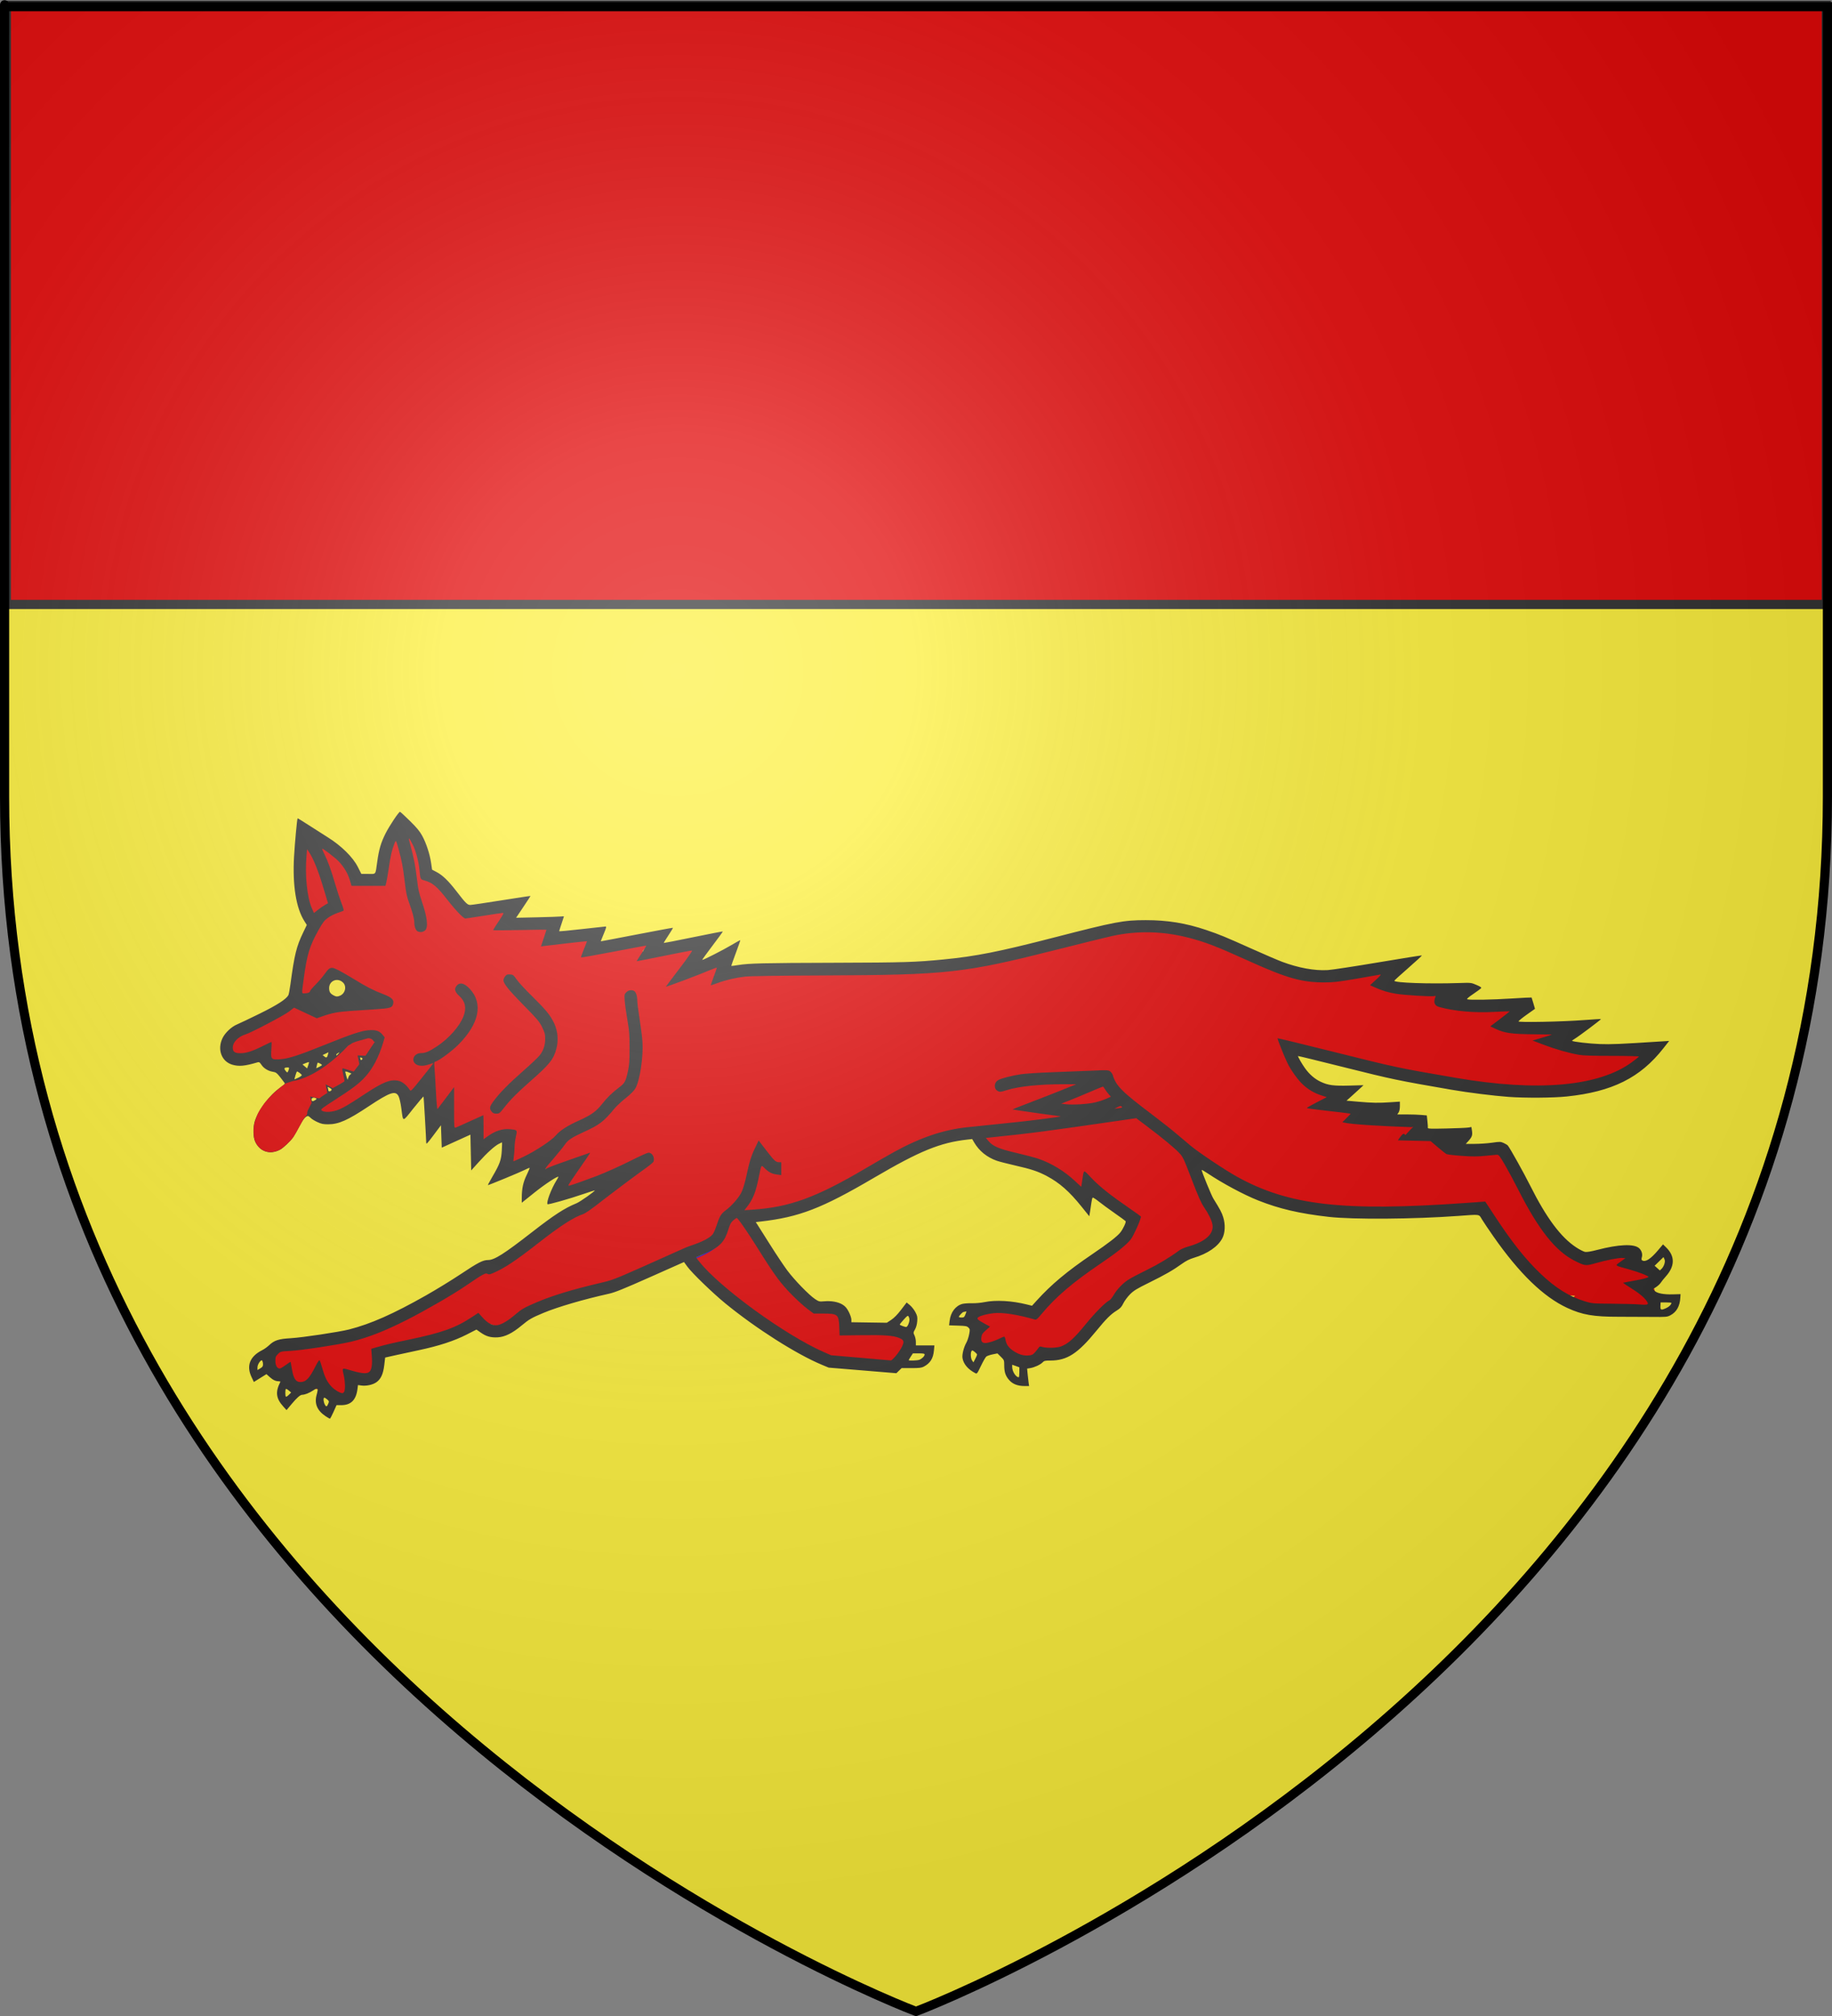
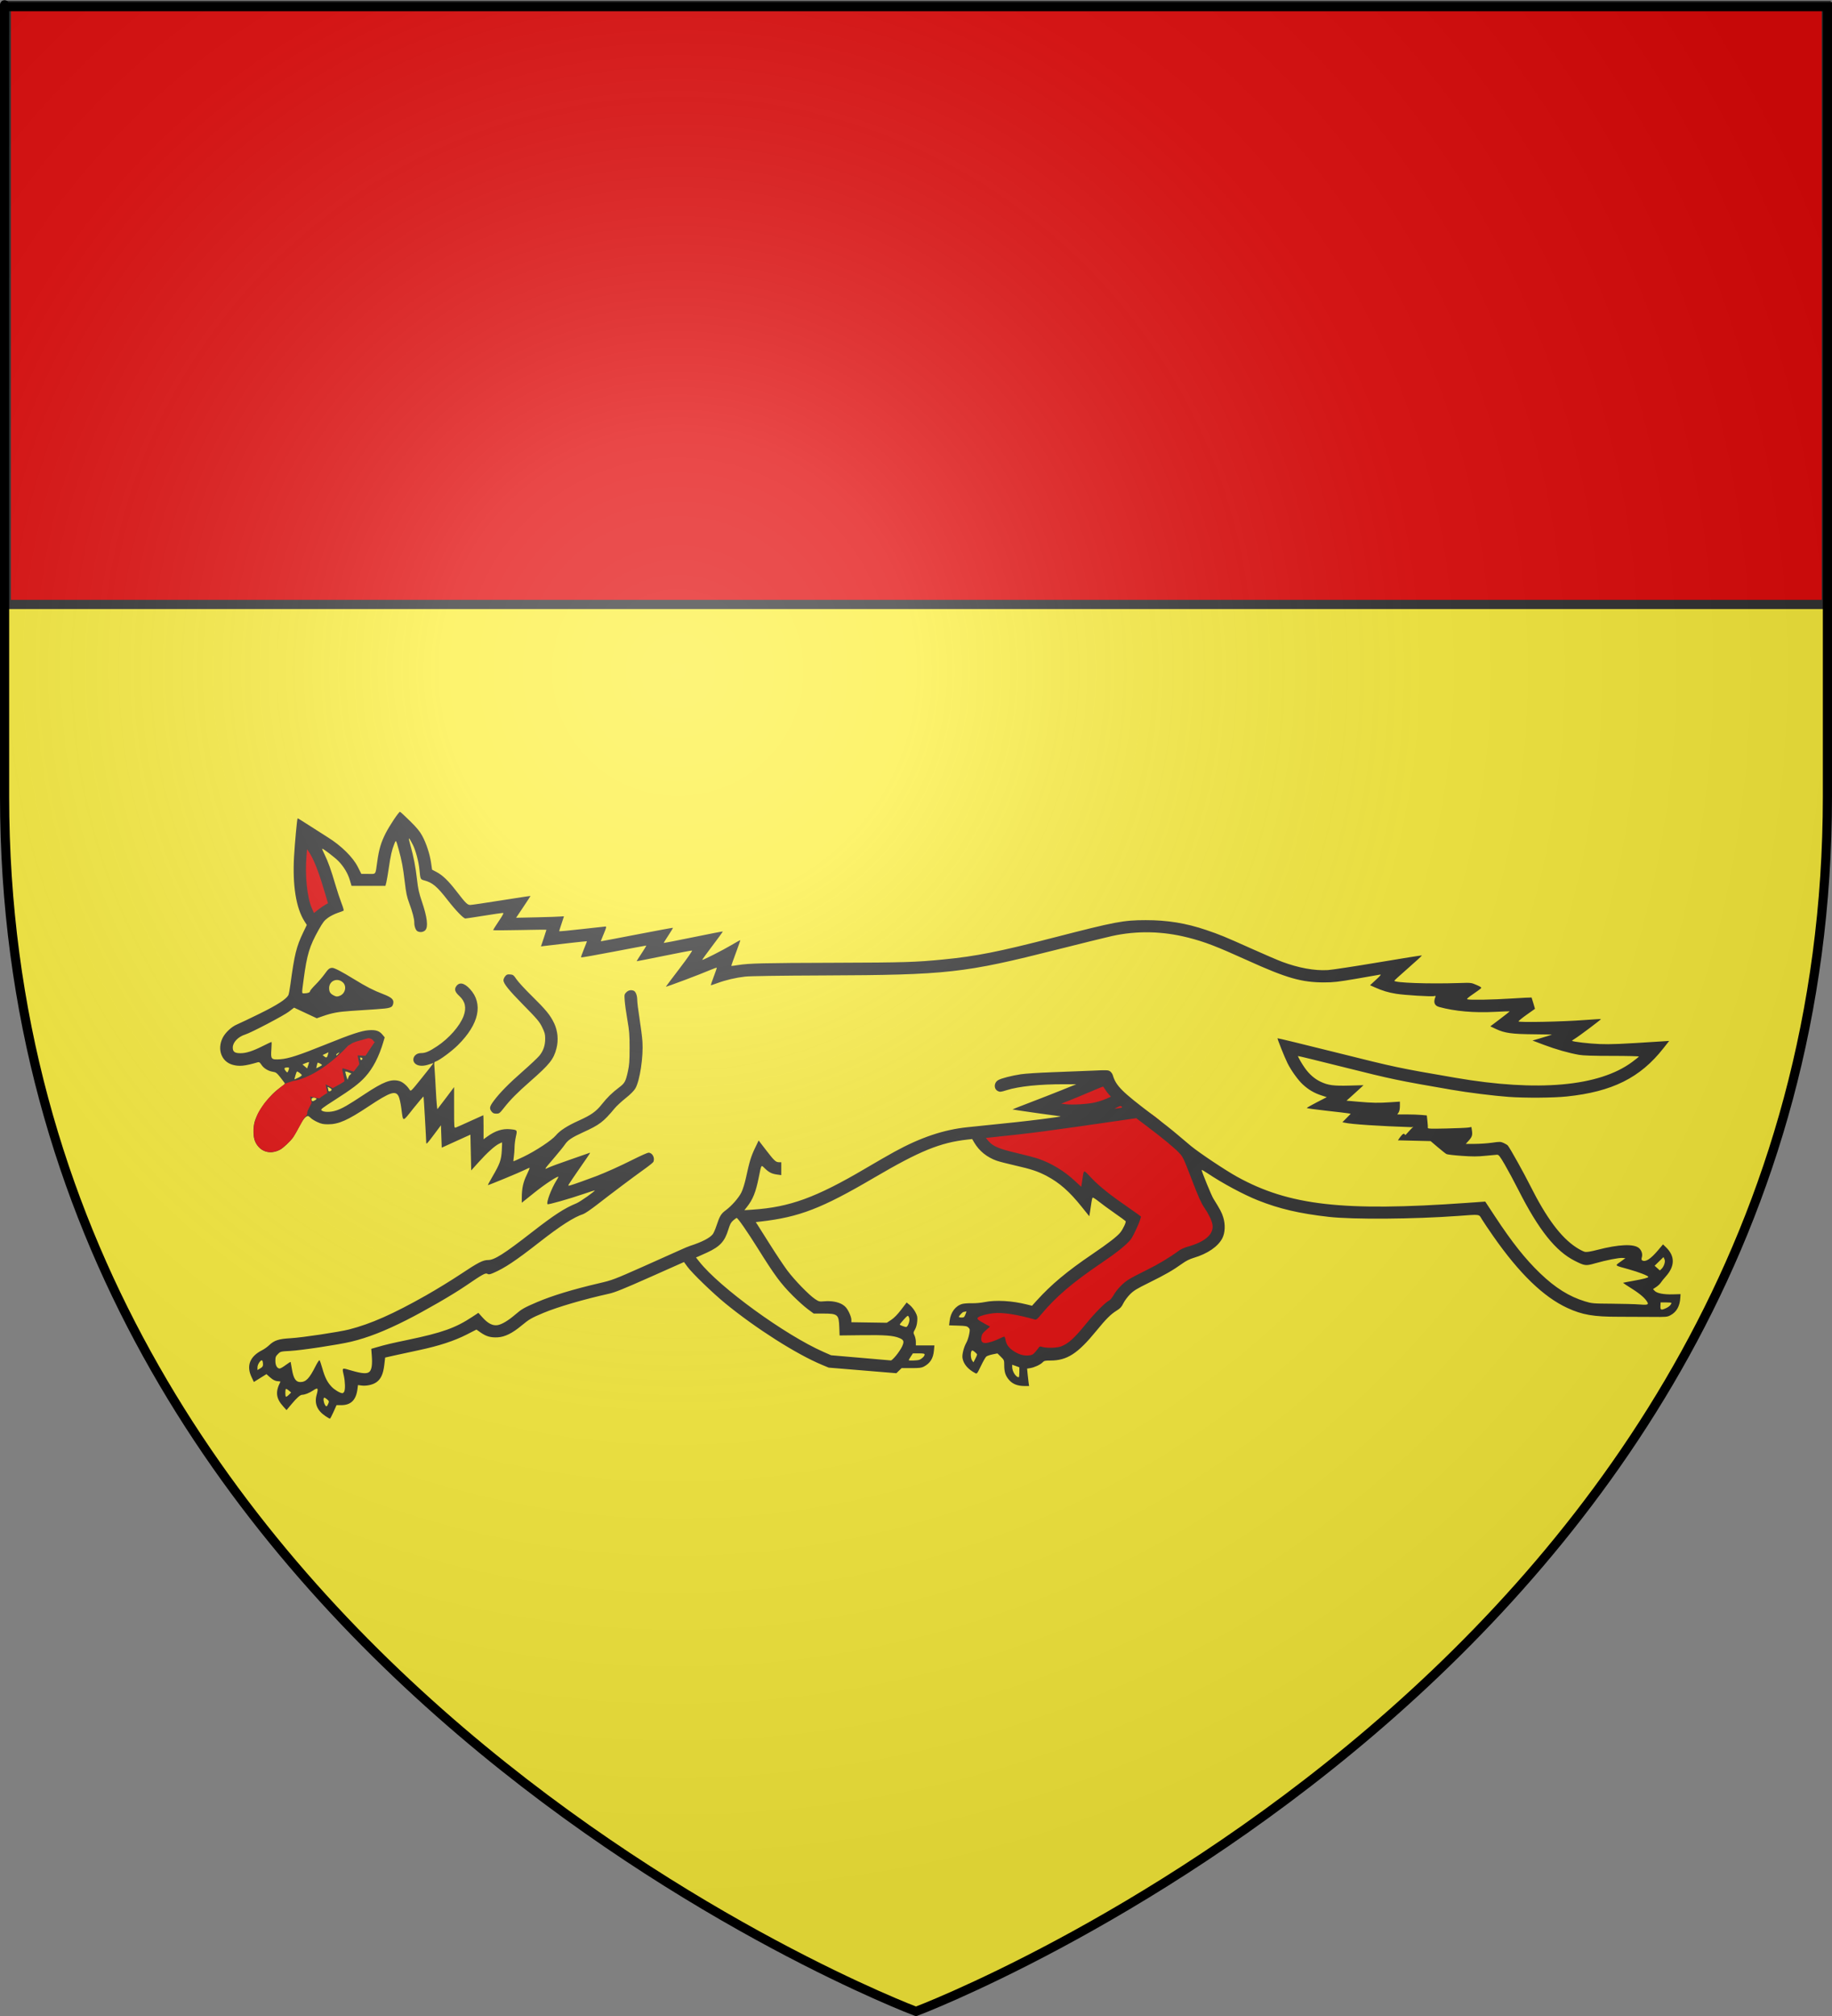
<svg xmlns="http://www.w3.org/2000/svg" xmlns:xlink="http://www.w3.org/1999/xlink" version="1.0" width="600" height="660" id="svg2">
  <rect width="100%" height="100%" fill="#808080" stroke="none" />
  <desc id="desc4">Flag of Canton of Valais (Wallis)</desc>
  <defs id="defs6">
    <linearGradient id="linearGradient2893">
      <stop id="stop2895" style="stop-color:#ffffff;stop-opacity:0.314" offset="0" />
      <stop id="stop2897" style="stop-color:#ffffff;stop-opacity:0.251" offset="0.19" />
      <stop id="stop2901" style="stop-color:#6b6b6b;stop-opacity:0.125" offset="0.6" />
      <stop id="stop2899" style="stop-color:#000000;stop-opacity:0.125" offset="1" />
    </linearGradient>
    <radialGradient cx="221.445" cy="226.331" r="300" fx="221.445" fy="226.331" id="radialGradient3163" xlink:href="#linearGradient2893" gradientUnits="userSpaceOnUse" gradientTransform="matrix(1.353,0,0,1.349,-77.629,-85.747)" />
    <clipPath id="clipPath3823">
      <path d="m 300,658.5 c 0,0 -298.5,-112.32 -298.5,-397.772 0,-285.452 0,-258.552 0,-258.552 l 597,0 0,258.552 c 0,285.452 -298.5,397.772 -298.5,397.772 z" id="path3825" style="fill:none;stroke:#000000;stroke-width:3;stroke-linecap:butt;stroke-linejoin:miter;stroke-miterlimit:4;stroke-opacity:1;stroke-dasharray:none" />
    </clipPath>
    <clipPath id="clipPath3884">
      <path d="m 300,658.5 c 0,0 -298.5,-112.32 -298.5,-397.772 0,-285.452 0,-258.552 0,-258.552 l 597,0 0,258.552 c 0,285.452 -298.5,397.772 -298.5,397.772 z" id="path3886" style="fill:none;stroke:#000000;stroke-width:3;stroke-linecap:butt;stroke-linejoin:miter;stroke-miterlimit:4;stroke-opacity:1;stroke-dasharray:none" />
    </clipPath>
  </defs>
  <g id="layer3" style="display:inline">
    <path d="m 300,658.5 c 0,0 298.5,-112.32 298.5,-397.772 0,-285.452 0,-258.552 0,-258.552 l -597,0 0,258.552 C 1.5,546.18 300,658.5 300,658.5 z" id="path2855" style="fill:#fcef3c;fill-opacity:1;fill-rule:evenodd;stroke:none" />
  </g>
  <g id="layer4" style="display:inline">
    <rect width="596.057" height="196.16" x="2.093" y="1.729" id="rect3869" style="fill:#e20909;fill-opacity:1;fill-rule:nonzero;stroke:#313131;stroke-width:3;stroke-linecap:round;stroke-linejoin:miter;stroke-miterlimit:4;stroke-opacity:1;stroke-dasharray:none" />
    <g transform="matrix(1.309,0,0,1.309,-94.171,-110.527)" id="g2858">
      <path d="m 148.615,311.606 c -0.332,-0.838 -0.867,-4.803 -1.215,-7.576 -0.989,-7.881 -0.686,-16.906 5.554,-2.041 1.092,2.601 4.165,7.184 2.628,8.463 -2.392,1.989 -2,1.921 -2.892,2.503 l -3.254,1.373 -0.821,-2.503 0,-0.218 z" id="path3715" style="fill:#e20909;fill-opacity:1;fill-rule:nonzero;stroke:none" />
      <path d="m 336.816,361.821 c -0.538,-0.049 -3.473,-1.172 0,-1.876 9.088,-3.82 10.523,-9.315 14.63,-0.222 0,0.115 -4.695,2.37 -5.861,2.751 -2.214,0.723 -6.041,-0.407 -8.77,-0.653 z" id="path3713" style="fill:#e20909;fill-opacity:1;fill-rule:nonzero;stroke:#0000ff;stroke-width:0.231;stroke-linecap:round;stroke-linejoin:miter;stroke-miterlimit:4;stroke-opacity:1;stroke-dasharray:none" />
-       <path d="m 154.248,432.346 c -11.03,-1.307 -29.351,-10.536 -3.861,-12.884 11.231,-0.367 19.6,-4.269 34.005,-13.312 3.252,-2.041 8.169,-2.897 7.671,-3.173 -2.047,-1.133 6.253,-3.862 14.215,-9.647 3.53,-2.564 8.398,-5.309 9.897,-6.099 1.499,-0.79 2.406,-2.092 6.823,-5.395 22.111,-20.663 -2.408,5.337 -9.058,0.458 -4.521,-9.574 1.424,-1.512 -10.269,-7.757 l -5.329,3.585 1.275,-5.459 -0.167,-4.919 -0.346,0.007 c -1.015,-0.098 -6.025,2.856 -7.327,3.521 l -0.13,-3.157 c -3.318,-0.505 -7.166,0.965 -8.653,-4.089 -7.458,-7.896 -4.07,-6.42 -9.143,-6.726 -0.532,0.781 -1.698,-0.238 -2.551,-0.563 -1.878,-0.714 -5.049,0.846 -12.059,5.129 -4.472,2.732 -6.582,1.156 -7.706,1.477 -2.163,0.618 2.912,-4.63 5.37,-6.352 4.674,-3.275 7.224,-6.327 8.839,-10.675 1.263,-3.399 1.276,-1.941 -0.338,-2.805 -1.863,-0.997 -2.311,-0.957 -12.04,2.694 -4.534,1.702 -10.441,7.19 -11.805,3.795 l 0.224,-0.381 -3.966,-0.064 c 0,-2.373 1.934,-2.169 -1.294,-0.573 -2.62,1.295 -8.341,0.205 -7.556,-2.263 0.488,-1.534 -0.537,-2.46 4.604,-5.034 3.135,-1.569 9.811,-5.142 10.649,-5.735 1.515,-1.071 2.084,-0.709 4.764,0.621 2.504,1.242 3.058,1.104 5.373,0.411 1.372,-0.411 5.131,-0.449 8.794,-0.746 3.663,-0.297 3.666,0.026 3.973,-0.163 -2.374,-3.514 -1.31,1.228 -4.25,-3.188 -1.58,-3.097 -6.153,-5.04 -6.691,-5.04 -0.538,0 -2.808,1.953 -4.278,3.656 -1.47,1.703 -1.376,3.258 -1.657,3.258 -0.294,0 -4.356,0.738 -4.434,-4.961 -0.145,-10.667 2.996,-15.248 8.608,-16.928 1.141,-0.342 2.135,-0.896 2.135,-1.071 0,-0.175 -0.806,-2.638 -2.01,-6.353 -1.205,-3.716 -2.994,-9.385 -2.873,-9.513 0.491,-0.523 6.826,3.629 7.441,5.492 l 1.743,2.906 4.589,-0.541 2.065,0.18 0.233,-1.619 c 0.425,-2.377 4.313,-11.993 4.673,-12.113 4.402,7.825 5.746,11.899 14.967,21.038 l 4.025,0.736 c 1.619,-0.19 3.799,-0.517 4.845,-0.726 l 4.787,-0.921 -1.401,3.778 c -2.222,3.03 -3.545,2.147 3.179,1.262 l 6.9,-0.375 -0.002,3.428 c 4.717,1.569 3.565,-0.196 6.749,-0.158 l 4.605,-0.397 c -3.906,4.64 -0.558,3.798 6.833,2.52 l 9.016,-1.794 c -5.368,4.859 -6.553,4.284 2.416,2.66 3.341,-0.633 9.401,-0.709 6.796,2.094 -2.146,5.724 -10.54,6.371 -0.567,2.675 4.089,-1.8 1.913,0.877 7.77,-3.052 2.52,-1.69 0.304,3.473 -0.026,4.418 -0.329,0.945 2.763,0.933 2.905,1.075 0.142,0.142 6.603,-0.882 7.968,-1.395 2.044,-0.768 -4.097,-0.107 12.373,-0.463 36.674,-0.793 38.361,-1.2 63.197,-7.162 l 15.709,-4.167 8.559,0.439 c 7.818,0.299 8.848,1.812 23.302,7.932 11.128,4.712 16.91,6.135 24.826,3.714 10.317,-3.155 12.083,-2.076 6.841,0.072 -0.807,0.331 4.123,-1.227 -1.328,1.832 -0.627,0.352 3.81,-0.566 1.488,1.743 -0.782,0.778 9.776,0.407 14.726,0.812 3.854,0.316 1.734,2.352 2.183,3.347 0.726,1.61 0.439,-0.262 8.434,0.126 l 7.772,1.235 -0.801,3.485 c -0.106,2.289 -9.944,-0.334 4.41,2.074 3.615,0.335 9.233,-0.736 10.12,-1.078 5.522,-2.128 -6.161,3.265 -2.164,4.613 3.869,1.305 7.182,1.656 13.524,1.96 4.25,0.203 14.304,-3.007 10.577,-1.468 -2.879,1.189 -6.839,5.668 -9.612,7.081 -15.744,8.026 -36.727,6.351 -71.107,-3.963 -8.202,-2.46 -12.415,-3.243 -15.43,-4.973 -0.144,-0.082 3.276,4.091 5.026,6.316 0.911,1.159 2.783,4.205 4.16,5.007 l 8.272,1.458 c -10.904,4.25 -7.337,2.177 3.686,4.311 18.096,-1.333 -4.73,1.018 5.186,2.872 l 9.654,0.482 -0.657,2.312 c -1.753,0.601 11.944,4.365 15.166,5.423 l 5.307,-0.716 5.217,7.172 c 4.981,9.111 6.591,14.694 10.152,17.828 4.128,1.317 8.654,2.076 15.161,0.063 8.637,7.442 14.701,18.765 -6.295,14.223 -9.827,-2.126 -4.659,-2.471 -6.067,-2.542 -12.416,-0.627 -13.598,-7.716 -20.179,-17.604 -3.443,-5.173 -2.811,-4.534 -4.415,-4.262 -0.929,0.157 -9.159,0.995 -17.848,1.2 -30.797,0.727 -37.199,-2.764 -60.752,-21.426 -8.713,-6.904 -11.814,-9.681 -12.863,-11.892 -0.884,-1.863 -0.048,-1.171 -3.738,-1.156 -7.194,0.029 -18.658,0.17 -21.169,0.919 -2.11,0.629 -3.249,1.166 -3.249,2.317 0,1.612 1.534,-0.68 9.317,-1.75 2.676,-0.368 11.332,-0.411 12.681,-0.314 2.422,0.174 0.04,2 -6.788,4.745 -4.09,1.644 -6.655,1.133 -6.227,1.365 0.398,0.217 6.833,0.777 8.797,1 1.964,0.223 -5.586,6.577 2.203,2.791 4.8,-2.333 -13.948,1.743 -19.058,2.27 -16.849,1.735 -18.666,3.768 -32.505,11.508 -14.109,7.891 -21.543,9.902 -29.822,10.843 l -2.801,-1.587 c -4.701,-0.103 -1.98,-1.887 -4.931,3.949 -0.764,1.783 -0.863,2.904 -2.075,3.743 -10.594,7.34 -24.877,9.935 -30.36,11.922 -22.292,8.076 -14.898,5.344 -18.862,8.125 -1.817,1.275 -4.687,0.875 -5.276,0.875 -4.391,-2.497 -8.58,3.897 -18.971,4.624 -11.276,2.687 -10.698,1.85 -11.023,5.048 l -0.282,2.952 -5.114,0.409 -1.897,0.511 c 0.403,3.399 2.347,8.294 -3.397,3.616 l 0.721,-0.541 -1.623,-0.36 1e-5,0 z" id="path3705" style="fill:#e20909;fill-opacity:1;fill-rule:nonzero;stroke:none" />
-       <path d="m 285.661,425.346 c -5.962,-0.57 -7.555,-0.222 -10.416,-1.686 -11.107,-5.683 -33.123,-23.187 -30.448,-24.131 2.981,-1.051 8.631,-3.597 8.13,-6.684 -0.422,-2.597 0.896,-3.997 2.586,-4.348 1.185,-0.246 4.058,1.809 6.828,5.993 2.939,4.438 6.552,10.015 8.931,12.398 3.989,3.997 4.134,4.797 6.933,4.797 3.156,0 4.025,-0.796 4.025,2.155 l 0.715,2.836 5.691,0.062 c 7.189,0.07 10.253,0.976 10.253,2.131 0,1.058 -0.239,6.348 -3.39,6.864 -1.354,0.222 -1.14,-0.018 -5.368,-0.745 l -4.468,0.357 z" id="path3707" style="fill:#e20909;fill-opacity:1;fill-rule:nonzero;stroke:#0000ff;stroke-width:0.199" />
      <path d="m 326.89,424.091 c -1.931,-0.491 -2.85,-1.5 -3.208,-2.924 -0.674,1.445 -5.916,3.047 -8.574,-1.116 2.878,-5.137 0.513,-4.064 -0.23,-6.443 0.535,-0.865 5.786,-3.394 10.47,-2.531 l 4.161,0.847 3.641,-2.054 c 3.313,-3.558 6.301,-6.092 13.095,-10.913 2.586,-1.835 1.984,-2.259 6.309,-4.986 1.857,-1.171 4.782,-4.81 4.139,-4.48 -1.569,0.805 -3.143,-1.501 -6.084,-3.694 -2.942,-2.192 -6.7,-5.022 -5.813,-4.369 3.04,2.236 -1.393,0.674 -1.393,2.466 0,1.881 -0.945,-0.388 -3.745,-2.656 -3.257,-2.637 -5.373,-3.877 -12.44,-5.931 -9.433,-2.741 -20.48,-10.41 -4.254,-7.652 2.521,0.428 12.855,-3.251 20.147,-4.29 14.329,-7.177 21.773,1.945 27.375,13.662 8.683,14.896 10.247,18.441 -6.347,22.873 -2.257,1.369 -3.964,3.331 -5.558,4.138 -1.837,0.93 -3.28,2.119 -6.44,5.431 -12.076,12.657 -12.726,13.494 -16.156,13.494 -2.365,0 -0.064,-0.28 -1.702,-0.482 -1.52,-0.188 -3.402,1.541 -5.246,1.073 l -2.145,0.536 z" id="path3709" style="fill:#e20909;fill-opacity:1;fill-rule:nonzero;stroke:none" />
      <path d="m 153.366,438.602 c -2.093,-1.409 -2.809,-3.147 -2.199,-5.341 0.471,-1.693 0.315,-1.879 -0.891,-1.067 -0.916,0.616 -2.082,1.076 -2.735,1.079 -0.479,0.002 -1.318,0.736 -2.626,2.299 l -1.283,1.532 -0.821,-0.907 c -1.825,-2.016 -2.016,-3.646 -0.722,-6.16 0.042,-0.082 -0.149,-0.149 -0.425,-0.149 -0.769,0 -1.428,-0.313 -2.278,-1.081 l -0.776,-0.701 -1.575,0.98 -1.575,0.98 -0.581,-1.218 c -1.354,-2.838 -0.42,-5.193 2.672,-6.74 0.493,-0.247 1.255,-0.789 1.693,-1.205 1.325,-1.258 2.384,-1.603 5.467,-1.782 2.855,-0.166 12.031,-1.542 14.552,-2.183 5.4,-1.373 11.055,-3.874 19.244,-8.512 2.532,-1.434 6.386,-3.794 8.565,-5.244 4.54,-3.021 5.676,-3.606 7.008,-3.612 1.561,-0.007 3.985,-1.544 10.822,-6.86 5.73,-4.456 8.249,-6.093 11.294,-7.34 0.89,-0.364 4.711,-3.062 4.556,-3.217 -0.027,-0.027 -1.302,0.381 -2.833,0.907 -3.503,1.205 -8.82,2.712 -8.985,2.547 -0.376,-0.376 0.958,-3.92 2.242,-5.954 0.261,-0.413 0.474,-0.802 0.474,-0.865 0,-0.398 -3.272,1.739 -5.974,3.902 l -3.189,2.553 0.004,-1.232 c 0.008,-2.366 0.346,-3.928 1.25,-5.763 0.472,-0.959 0.783,-1.743 0.692,-1.743 -0.091,0 -0.621,0.23 -1.177,0.512 -1.227,0.622 -9.17,3.902 -9.251,3.821 -0.032,-0.032 0.488,-0.997 1.156,-2.146 1.854,-3.187 2.192,-4.135 2.329,-6.52 0.064,-1.123 0.091,-2.042 0.059,-2.042 -0.032,4e-5 -0.39,0.172 -0.797,0.383 -1.094,0.567 -2.943,2.242 -5.047,4.574 l -1.867,2.068 -0.1,-4.472 -0.1,-4.472 -3.585,1.628 -3.585,1.628 -0.1,-2.799 -0.1,-2.799 -1.843,2.464 c -1.574,2.105 -1.843,2.382 -1.843,1.901 0,-0.832 -0.605,-11.329 -0.665,-11.538 -0.028,-0.098 -1.167,1.223 -2.532,2.936 -2.842,3.57 -2.553,3.579 -3.04,-0.094 -0.154,-1.164 -0.45,-2.464 -0.657,-2.888 -0.759,-1.554 -2.1,-1.109 -7.536,2.5 -5.232,3.473 -7.454,4.46 -10.071,4.473 -1.223,0.006 -1.717,-0.094 -2.723,-0.552 -0.676,-0.308 -1.431,-0.775 -1.678,-1.037 -0.247,-0.263 -0.556,-0.478 -0.686,-0.478 -0.55,0 -1.298,0.903 -2.185,2.635 -0.52,1.016 -1.192,2.205 -1.494,2.643 -0.693,1.006 -2.52,2.74 -3.326,3.157 -2.545,1.316 -5.069,0.479 -6.218,-2.061 -0.506,-1.119 -0.552,-3.439 -0.099,-4.993 0.833,-2.86 3.738,-6.69 6.512,-8.584 0.731,-0.499 1.098,-0.873 1.007,-1.024 -0.079,-0.131 -0.587,-0.795 -1.13,-1.475 -0.857,-1.075 -1.097,-1.254 -1.822,-1.362 -1.172,-0.176 -2.307,-0.865 -2.882,-1.751 -0.38,-0.586 -0.58,-0.727 -0.896,-0.634 -3.292,0.968 -4.731,1.104 -6.413,0.604 -2.684,-0.797 -3.791,-3.816 -2.433,-6.634 0.654,-1.357 2.238,-2.849 3.645,-3.434 0.65,-0.27 3.211,-1.49 5.692,-2.711 4.347,-2.14 6.605,-3.597 7.148,-4.611 0.104,-0.194 0.334,-1.425 0.512,-2.736 1.018,-7.49 1.488,-9.396 3.194,-12.951 l 0.897,-1.868 -0.599,-0.945 c -2.09,-3.296 -3,-8.978 -2.59,-16.172 0.193,-3.388 0.753,-9.41 0.888,-9.545 0.036,-0.036 1.218,0.685 2.628,1.603 1.409,0.918 3.631,2.334 4.937,3.148 3.373,2.101 6.278,4.967 7.505,7.404 l 0.877,1.742 1.739,0.002 c 2.015,0 1.759,0.358 2.25,-3.13 0.429,-3.042 0.923,-4.712 2.069,-6.989 0.948,-1.884 3.304,-5.417 3.612,-5.417 0.085,0 1.183,1.008 2.44,2.241 1.731,1.697 2.485,2.604 3.106,3.735 1.017,1.854 1.917,4.592 2.238,6.811 l 0.244,1.688 1.085,0.568 c 1.524,0.798 2.993,2.207 4.965,4.764 2.38,3.085 2.798,3.499 3.529,3.491 0.335,-0.004 3.858,-0.525 7.829,-1.158 3.971,-0.633 7.221,-1.121 7.221,-1.084 0,0.037 -0.81,1.278 -1.801,2.758 l -1.801,2.69 5.137,-0.113 c 2.825,-0.062 5.518,-0.153 5.984,-0.202 0.466,-0.049 0.847,-0.063 0.847,-0.031 0,0.032 -0.269,0.854 -0.598,1.826 -0.329,0.972 -0.598,1.821 -0.598,1.887 0,0.065 2.532,-0.173 5.627,-0.529 3.095,-0.356 5.778,-0.651 5.963,-0.654 0.283,-0.005 0.214,0.284 -0.434,1.833 -0.424,1.012 -0.754,1.853 -0.734,1.87 0.02,0.017 4.07,-0.751 9,-1.705 4.93,-0.954 9,-1.708 9.044,-1.674 0.044,0.034 -0.468,0.888 -1.137,1.899 -0.669,1.011 -1.191,1.864 -1.159,1.896 0.032,0.032 3.356,-0.618 7.387,-1.444 4.031,-0.826 7.358,-1.473 7.394,-1.437 0.036,0.036 -1.141,1.653 -2.615,3.594 -1.475,1.94 -2.614,3.527 -2.531,3.527 0.348,-0.002 5.15,-2.445 7.217,-3.672 1.232,-0.731 2.266,-1.302 2.298,-1.268 0.032,0.034 -0.474,1.485 -1.124,3.225 -0.65,1.74 -1.157,3.186 -1.126,3.214 0.031,0.028 0.778,-0.066 1.659,-0.208 2.786,-0.449 6.125,-0.529 24.193,-0.582 17.415,-0.051 20.151,-0.133 27.19,-0.82 8.16,-0.797 13.848,-1.923 27.588,-5.463 15.527,-4.001 17.453,-4.367 23.046,-4.377 5.403,-0.01 10.125,0.759 15.164,2.472 3.411,1.159 4.657,1.672 11.328,4.664 3.156,1.415 6.601,2.895 7.657,3.288 4.13,1.537 8.089,2.255 11.406,2.068 0.997,-0.056 6.687,-0.923 12.644,-1.926 5.957,-1.003 10.87,-1.786 10.917,-1.738 0.047,0.047 -1.488,1.461 -3.411,3.141 -1.924,1.68 -3.497,3.114 -3.497,3.186 0,0.522 8.632,0.828 16.234,0.574 2.957,-0.099 3.002,-0.094 4.332,0.478 1.027,0.441 1.295,0.637 1.136,0.829 -0.115,0.138 -1.005,0.79 -1.979,1.448 -1.209,0.817 -1.675,1.233 -1.468,1.312 0.565,0.217 6.182,0.117 11.124,-0.197 2.707,-0.172 4.942,-0.284 4.967,-0.249 0.025,0.035 0.227,0.686 0.448,1.447 l 0.403,1.384 -2.061,1.46 c -1.134,0.803 -2.061,1.561 -2.061,1.684 0,0.306 10.886,0.086 16.41,-0.332 2.288,-0.173 4.19,-0.284 4.228,-0.247 0.088,0.088 -5.564,4.33 -6.555,4.919 -0.417,0.248 -0.726,0.482 -0.688,0.52 0.232,0.232 4.301,0.706 6.923,0.806 2.81,0.108 5.064,0.012 15.413,-0.658 l 1.967,-0.127 -1.469,1.87 c -5.776,7.353 -12.769,10.835 -24.158,12.031 -3.346,0.351 -10.429,0.4 -14.56,0.1 -3.691,-0.268 -10.167,-1.078 -14.242,-1.781 -13.533,-2.334 -14.9,-2.62 -26.642,-5.564 -6.491,-1.628 -11.802,-2.922 -11.802,-2.876 0,0.25 0.958,1.92 1.712,2.984 1.118,1.578 2.438,2.73 3.951,3.448 1.874,0.889 3.249,1.073 7.223,0.963 l 3.512,-0.097 -0.879,0.817 c -0.483,0.449 -1.441,1.321 -2.129,1.936 l -1.25,1.119 2.943,0.257 c 3.595,0.314 5.05,0.339 8.072,0.135 l 2.341,-0.158 0,1.111 c 0,0.687 -0.123,1.298 -0.322,1.602 l -0.322,0.491 2.363,0.002 c 1.3,0 2.961,0.058 3.69,0.127 l 1.327,0.125 0.154,1.417 c 0.085,0.779 0.131,1.538 0.104,1.687 -0.042,0.223 0.767,0.251 4.694,0.159 2.609,-0.061 5.074,-0.169 5.476,-0.24 l 0.732,-0.129 0.134,0.897 c 0.171,1.141 0.021,1.593 -0.845,2.552 l -0.7,0.775 2.264,-0.004 c 1.245,-0.002 3.194,-0.136 4.33,-0.297 1.939,-0.276 2.117,-0.271 2.888,0.071 0.452,0.2 0.925,0.491 1.052,0.646 0.56,0.687 4,6.851 5.543,9.934 4.077,8.144 7.705,13.018 11.566,15.538 0.835,0.545 1.819,1.048 2.186,1.117 0.448,0.084 1.447,-0.078 3.043,-0.493 5.391,-1.402 9.199,-1.565 10.477,-0.447 0.63,0.551 0.93,1.488 0.715,2.237 -0.138,0.482 -0.123,0.703 0.057,0.817 0.816,0.518 2.105,-0.295 3.974,-2.507 l 1.253,-1.483 0.757,0.732 c 2.268,2.194 2.252,4.711 -0.048,7.274 -0.507,0.565 -1.078,1.274 -1.268,1.576 -0.19,0.301 -0.705,0.786 -1.144,1.076 l -0.798,0.528 0.411,0.437 c 0.576,0.613 2.26,0.938 4.539,0.875 l 1.935,-0.053 -0.054,0.884 c -0.132,2.165 -0.945,3.598 -2.505,4.417 -0.775,0.407 -1.066,0.432 -4.612,0.394 -2.082,-0.022 -5.82,-0.038 -8.307,-0.035 -6.272,0.007 -9.11,-0.48 -12.847,-2.207 -5.96,-2.753 -11.996,-8.596 -18.516,-17.924 -1.188,-1.7 -2.471,-3.605 -2.85,-4.233 -0.811,-1.343 -0.286,-1.268 -5.983,-0.853 -11.114,0.81 -26.285,0.919 -32.337,0.232 -7.348,-0.834 -12.364,-2.003 -17.709,-4.127 -3.606,-1.433 -8.918,-4.284 -12.649,-6.789 -0.794,-0.533 -1.444,-0.895 -1.444,-0.803 0,0.414 2.433,6.352 2.93,7.151 1.743,2.8 2.098,3.476 2.475,4.703 0.549,1.791 0.463,3.826 -0.22,5.179 -1.055,2.09 -3.693,3.904 -7.177,4.936 -1.02,0.302 -1.936,0.762 -2.888,1.448 -2.235,1.612 -4.315,2.808 -8.249,4.743 -3.114,1.532 -3.858,1.986 -4.803,2.933 -0.615,0.616 -1.364,1.627 -1.666,2.246 -0.445,0.912 -0.763,1.258 -1.68,1.825 -1.472,0.909 -2.634,2.071 -5.122,5.117 -4.613,5.648 -7.289,7.37 -11.454,7.37 -1.333,0 -1.57,0.057 -1.955,0.466 -0.527,0.561 -2.031,1.255 -3.092,1.428 l -0.771,0.125 0.135,1.431 c 0.074,0.787 0.187,1.767 0.249,2.178 l 0.114,0.747 -1.085,0 c -1.765,0 -3.005,-0.473 -3.897,-1.486 -0.926,-1.052 -1.244,-2.004 -1.244,-3.725 0,-1.244 -0.024,-1.304 -0.851,-2.115 l -0.851,-0.835 -1.212,0.247 c -0.666,0.136 -1.375,0.381 -1.574,0.545 -0.199,0.164 -0.801,1.216 -1.339,2.338 -0.924,1.932 -1,2.029 -1.41,1.813 -1.835,-0.964 -2.939,-2.261 -3.2,-3.76 -0.15,-0.859 0.31,-2.719 0.952,-3.847 0.259,-0.456 0.579,-1.402 0.711,-2.102 0.225,-1.199 0.215,-1.298 -0.18,-1.693 -0.366,-0.366 -0.7,-0.428 -2.63,-0.488 l -2.211,-0.068 0.132,-1.127 c 0.25,-2.136 1.481,-3.774 3.181,-4.234 0.425,-0.115 1.501,-0.191 2.39,-0.17 0.89,0.022 2.32,-0.106 3.179,-0.284 2.771,-0.574 6.856,-0.343 10.614,0.601 l 1.251,0.314 1.146,-1.267 c 3.663,-4.047 7.602,-7.338 13.912,-11.62 4.033,-2.737 6.263,-4.462 7.046,-5.45 0.671,-0.848 1.479,-2.565 1.324,-2.815 -0.053,-0.086 -1.286,-0.987 -2.74,-2 -1.453,-1.014 -3.249,-2.329 -3.989,-2.923 -0.741,-0.594 -1.424,-1.032 -1.517,-0.974 -0.094,0.058 -0.231,0.578 -0.305,1.156 -0.074,0.578 -0.228,1.603 -0.342,2.278 l -0.208,1.228 -1.947,-2.423 c -3.043,-3.786 -5.483,-5.932 -8.679,-7.632 -2.178,-1.159 -3.894,-1.73 -7.977,-2.655 -1.87,-0.424 -3.925,-0.955 -4.568,-1.181 -2.418,-0.85 -4.381,-2.439 -5.615,-4.545 l -0.511,-0.872 -1.12,0.124 c -6.894,0.764 -11.967,2.832 -23.429,9.553 -13.144,7.706 -18.711,9.851 -28.444,10.961 l -1.155,0.132 0.411,0.632 c 0.226,0.347 1.636,2.576 3.133,4.952 1.497,2.376 3.44,5.289 4.317,6.474 1.776,2.397 5.467,6.2 6.997,7.21 0.94,0.62 1.069,0.651 2.294,0.542 1.764,-0.156 3.475,0.154 4.566,0.828 0.681,0.421 1.064,0.868 1.554,1.814 0.357,0.69 0.65,1.556 0.65,1.924 l 0,0.669 4.432,0.067 4.432,0.067 1.096,-0.719 c 0.726,-0.476 1.564,-1.332 2.484,-2.535 l 1.388,-1.817 0.803,0.661 c 0.442,0.364 1.058,1.143 1.37,1.733 0.494,0.933 0.555,1.229 0.473,2.295 -0.059,0.763 -0.267,1.532 -0.554,2.042 -0.445,0.792 -0.449,0.841 -0.124,1.522 0.185,0.387 0.336,1.104 0.336,1.593 l 0,0.89 2.32,0 2.32,0 -0.12,1.286 c -0.185,1.986 -0.927,3.165 -2.527,4.019 -0.571,0.305 -1.137,0.372 -3.126,0.372 l -2.429,0 -0.659,0.638 -0.659,0.638 -8.466,-0.699 -8.466,-0.699 -1.693,-0.705 c -6.383,-2.657 -16.522,-9.103 -24.196,-15.384 -3.15,-2.579 -8.304,-7.565 -9.461,-9.154 l -0.849,-1.166 -8.439,3.753 c -6.598,2.934 -8.842,3.842 -10.286,4.162 -6.325,1.401 -12.812,3.295 -16.409,4.792 -2.973,1.238 -3.642,1.622 -5.466,3.146 -2.329,1.945 -4.206,2.877 -5.997,2.978 -1.742,0.098 -2.876,-0.216 -4.252,-1.18 l -1.083,-0.759 -2.446,1.249 c -3.101,1.583 -6.966,2.846 -11.908,3.892 -2.136,0.452 -4.919,1.055 -6.184,1.34 l -2.3,0.518 -0.223,1.877 c -0.266,2.237 -0.848,3.505 -1.972,4.298 -0.902,0.636 -2.508,0.989 -3.738,0.82 l -0.864,-0.118 -0.14,1.053 c -0.36,2.711 -1.65,3.974 -4.061,3.974 l -1.172,0 -0.754,1.693 c -0.415,0.931 -0.822,1.693 -0.905,1.693 -0.083,0 -0.584,-0.291 -1.113,-0.647 l -4e-5,-0.002 0,-6e-5 z m 0.713,-3.125 c 0.228,-0.549 0.204,-0.63 -0.321,-1.082 -0.312,-0.268 -0.635,-0.446 -0.718,-0.395 -0.252,0.156 -0.169,1.05 0.157,1.68 0.351,0.679 0.535,0.637 0.883,-0.203 z m -9.874,-3.265 c -0.317,-0.273 -0.644,-0.454 -0.727,-0.403 -0.189,0.117 -0.199,1.747 -0.011,1.935 0.076,0.076 0.404,-0.125 0.727,-0.449 l 0.588,-0.588 -0.576,-0.496 -6e-5,0 z m 13.856,0.277 c 0.289,-0.54 0.245,-2.464 -0.093,-3.997 -0.462,-2.101 -0.599,-2.011 1.942,-1.27 2.707,0.79 3.946,0.857 4.516,0.245 0.525,-0.564 0.696,-1.824 0.535,-3.951 l -0.131,-1.736 1.449,-0.42 c 2.214,-0.642 3.511,-0.95 7.624,-1.807 8.687,-1.811 12.005,-2.994 16.234,-5.79 l 1.494,-0.987 1.046,1.167 c 1.323,1.477 2.52,2.093 3.719,1.913 1.082,-0.162 2.714,-1.136 4.528,-2.701 1.524,-1.315 2.19,-1.694 5.348,-3.041 3.819,-1.629 8.953,-3.193 15.533,-4.731 3.376,-0.789 3.716,-0.918 11.155,-4.219 4.22,-1.873 8.39,-3.738 9.266,-4.145 0.876,-0.407 1.952,-0.855 2.39,-0.996 2.947,-0.947 4.912,-1.96 5.668,-2.921 0.21,-0.267 0.624,-1.22 0.92,-2.118 0.783,-2.375 1.151,-2.998 2.246,-3.802 1.521,-1.117 3.315,-3.155 3.997,-4.541 0.351,-0.714 0.841,-2.291 1.134,-3.648 0.876,-4.057 1.259,-5.319 2.232,-7.356 l 0.94,-1.966 1.87,2.431 c 2.046,2.66 2.421,3.007 3.246,3.007 l 0.553,0 0,1.612 0,1.612 -1.046,-0.142 c -1.323,-0.179 -2.03,-0.532 -3.067,-1.533 -0.969,-0.934 -0.841,-1.127 -1.545,2.334 -0.747,3.671 -1.453,5.418 -2.969,7.344 l -0.607,0.771 2.078,-0.14 c 9.275,-0.625 15.874,-3.033 28.172,-10.282 2.629,-1.55 5.91,-3.436 7.289,-4.191 6.587,-3.606 12.353,-5.541 18.307,-6.145 10.904,-1.106 14.486,-1.495 18.514,-2.009 2.568,-0.328 4.703,-0.63 4.743,-0.67 0.04,-0.04 -0.492,-0.135 -1.184,-0.211 -1.493,-0.163 -10.786,-1.498 -10.846,-1.558 -0.023,-0.023 1.946,-0.799 4.375,-1.724 2.429,-0.925 6.03,-2.332 8.002,-3.127 l 3.585,-1.445 -3.087,-0.006 c -6.099,-0.012 -11.281,0.527 -14.326,1.489 -1.41,0.445 -1.684,0.477 -2.155,0.251 -1.117,-0.535 -1.089,-2.114 0.049,-2.775 0.764,-0.444 3.259,-1.086 5.676,-1.461 1.041,-0.161 4.581,-0.388 7.868,-0.504 3.287,-0.116 7.769,-0.292 9.96,-0.393 3.686,-0.169 4.021,-0.156 4.482,0.175 0.274,0.197 0.575,0.617 0.669,0.935 0.798,2.69 2.249,4.14 9.991,9.984 2.193,1.656 4.882,3.78 5.976,4.722 1.094,0.941 2.706,2.299 3.582,3.016 2.188,1.791 8.652,6.1 11.566,7.71 12.988,7.178 26.545,8.725 57.325,6.541 l 4.751,-0.337 2.459,3.737 c 4.25,6.461 7.578,10.651 11.28,14.205 3.794,3.642 7.253,5.804 11.219,7.015 1.732,0.528 1.963,0.548 6.773,0.584 2.739,0.02 5.756,0.102 6.705,0.181 2.069,0.174 2.473,0.075 2.152,-0.524 -0.522,-0.975 -1.784,-2.079 -3.903,-3.414 -1.242,-0.783 -2.237,-1.444 -2.211,-1.469 0.026,-0.025 1.123,-0.237 2.438,-0.471 2.627,-0.468 3.884,-0.794 3.884,-1.01 0,-0.277 -2.373,-1.197 -4.898,-1.899 -3.685,-1.025 -3.495,-0.852 -2.064,-1.885 l 1.234,-0.892 -0.723,-0.062 c -0.872,-0.075 -4.12,0.564 -6.872,1.35 -2.322,0.664 -2.565,0.634 -5.028,-0.604 -4.852,-2.439 -9.077,-7.747 -14.185,-17.82 -1.054,-2.079 -2.571,-4.9 -3.37,-6.269 -1.257,-2.153 -1.52,-2.487 -1.946,-2.471 -0.271,0.01 -1.595,0.132 -2.943,0.27 -1.943,0.199 -3.161,0.202 -5.875,0.012 -1.883,-0.132 -3.604,-0.332 -3.824,-0.446 -0.22,-0.114 -1.202,-0.889 -2.183,-1.724 l -1.784,-1.517 -4.092,-0.1 -4.092,-0.1 c 1.84,-2.85 1.625,-1.028 1.929,-1.366 3.77,-4.196 2.528,-1.987 1.5,-1.922 -7.845,-0.25 -15.257,-0.733 -16.748,-1.119 l -0.57,-0.116 1.041,-1.054 1.041,-1.054 -0.57,-0.11 c -0.314,-0.061 -2.789,-0.356 -5.5,-0.656 -2.712,-0.3 -4.93,-0.606 -4.93,-0.68 0,-0.074 1.126,-0.715 2.502,-1.425 l 2.502,-1.29 -1.357,-0.445 c -1.821,-0.597 -3.23,-1.43 -4.66,-2.753 -1.201,-1.112 -2.915,-3.506 -3.819,-5.332 -0.728,-1.472 -2.579,-6.102 -2.479,-6.202 0.048,-0.048 6.709,1.569 14.803,3.593 14.988,3.747 15.258,3.804 29.756,6.3 20.572,3.542 35.897,2.17 44.156,-3.953 0.887,-0.658 1.66,-1.272 1.717,-1.364 0.057,-0.092 -2.958,-0.168 -6.7,-0.167 -4.775,0 -7.249,-0.078 -8.298,-0.263 -2.599,-0.46 -5.782,-1.364 -8.759,-2.488 l -2.883,-1.088 1.488,-0.432 c 1.769,-0.513 3.381,-1.024 3.381,-1.071 -6e-5,-0.018 -2.084,-0.048 -4.631,-0.066 -5.36,-0.037 -7.233,-0.299 -9.372,-1.311 l -1.42,-0.672 2.449,-1.849 c 1.347,-1.017 2.419,-1.874 2.383,-1.905 -0.036,-0.031 -1.679,0.03 -3.651,0.135 -5.223,0.278 -10.01,-0.139 -13.97,-1.217 -1.179,-0.321 -1.505,-1.162 -0.962,-2.485 0.125,-0.305 0.083,-0.35 -0.237,-0.248 -0.587,0.186 -7.478,-0.227 -9.597,-0.576 -1.995,-0.328 -3.41,-0.755 -5.311,-1.602 l -1.195,-0.532 1.494,-1.379 c 1.148,-1.06 1.379,-1.355 0.996,-1.277 -0.274,0.056 -2.918,0.517 -5.876,1.025 -4.582,0.787 -5.776,0.923 -8.067,0.924 -5.681,0 -9.372,-1.054 -19.122,-5.466 -7.937,-3.592 -10.733,-4.665 -14.955,-5.743 -6.417,-1.639 -12.849,-1.764 -19.107,-0.373 -1.479,0.329 -7.619,1.844 -13.645,3.366 -23.322,5.894 -27.44,6.351 -58.344,6.474 -11.312,0.045 -18.47,0.152 -19.739,0.294 -2.359,0.264 -4.783,0.833 -6.95,1.631 -0.864,0.318 -1.596,0.554 -1.625,0.523 -0.029,-0.03 0.297,-0.986 0.725,-2.124 0.428,-1.138 0.778,-2.143 0.778,-2.233 0,-0.09 -0.74,0.156 -1.643,0.547 -2.47,1.069 -11.105,4.314 -11.105,4.173 0,-0.035 1.532,-2.07 3.404,-4.523 2.017,-2.642 3.295,-4.482 3.137,-4.514 -0.147,-0.029 -3.313,0.57 -7.035,1.332 -3.723,0.762 -6.79,1.364 -6.816,1.338 -0.026,-0.026 0.534,-0.917 1.244,-1.979 0.71,-1.062 1.223,-1.934 1.139,-1.937 -0.084,-0.003 -3.758,0.686 -8.165,1.532 -4.407,0.846 -8.061,1.49 -8.12,1.43 -0.059,-0.059 0.257,-0.983 0.702,-2.054 0.445,-1.07 0.783,-1.967 0.75,-1.993 -0.051,-0.04 -7.829,0.828 -10.556,1.179 l -0.935,0.12 0.686,-2.036 c 0.377,-1.12 0.686,-2.075 0.686,-2.121 0,-0.047 -3.003,-0.019 -6.673,0.062 -3.67,0.081 -6.673,0.089 -6.673,0.018 0,-0.071 0.629,-1.067 1.399,-2.214 1.141,-1.7 1.328,-2.085 1.017,-2.085 -0.21,0 -2.341,0.313 -4.735,0.696 -2.395,0.383 -4.471,0.697 -4.615,0.697 -0.471,0.002 -2.447,-2.047 -4.417,-4.58 -2.701,-3.474 -3.795,-4.392 -5.915,-4.963 -0.926,-0.249 -0.937,-0.275 -1.167,-2.706 -0.186,-1.968 -0.941,-4.804 -1.649,-6.19 -1.09,-2.138 -1.238,-2.11 -0.613,0.115 0.821,2.922 1.302,5.419 1.668,8.665 0.253,2.238 0.489,3.3 1.197,5.378 1.35,3.963 1.64,6.382 0.864,7.208 -0.459,0.488 -1.316,0.605 -1.949,0.266 -0.446,-0.239 -0.805,-1.211 -0.805,-2.183 0,-0.95 -0.451,-2.665 -1.298,-4.935 -0.549,-1.472 -0.763,-2.497 -1.08,-5.179 -0.434,-3.672 -0.76,-5.416 -1.518,-8.125 -0.718,-2.565 -0.674,-2.509 -1.118,-1.394 -0.589,1.479 -0.909,2.88 -1.356,5.938 -0.221,1.513 -0.502,3.149 -0.625,3.635 l -0.223,0.884 -4.243,0 -4.243,0 -0.441,-1.487 c -0.484,-1.63 -1.494,-3.316 -2.793,-4.66 -0.911,-0.943 -3.968,-3.282 -4.108,-3.143 -0.047,0.047 0.223,0.7 0.601,1.451 0.834,1.656 1.629,3.88 2.726,7.621 0.455,1.55 1.132,3.597 1.506,4.549 0.373,0.951 0.613,1.789 0.532,1.862 -0.081,0.073 -0.744,0.327 -1.473,0.565 -0.729,0.238 -1.818,0.786 -2.42,1.216 -0.921,0.66 -1.288,1.13 -2.33,2.982 -2.316,4.12 -2.959,6.235 -3.783,12.448 -0.494,3.722 -0.504,3.486 0.148,3.483 0.854,-0.004 1.444,-0.217 1.444,-0.52 0,-0.152 0.61,-0.886 1.356,-1.63 0.746,-0.744 1.778,-1.945 2.294,-2.668 0.943,-1.321 1.235,-1.554 1.95,-1.554 0.541,0 2.357,0.946 5.36,2.791 3.139,1.929 4.91,2.837 7.346,3.768 2.161,0.825 2.737,1.373 2.514,2.388 -0.223,1.014 -0.683,1.164 -4.286,1.401 -1.808,0.119 -4.631,0.306 -6.275,0.416 -3.213,0.215 -4.723,0.497 -7.071,1.316 l -1.494,0.522 -2.837,-1.328 -2.837,-1.328 -1.313,1.006 c -1.284,0.984 -9.425,5.252 -10.876,5.701 -1.817,0.563 -3.152,1.953 -3.152,3.281 0,1.055 0.496,1.413 1.951,1.406 1.445,-0.007 3.035,-0.523 5.639,-1.83 1.08,-0.542 2.019,-0.986 2.086,-0.986 0.067,0 0.059,0.836 -0.018,1.857 -0.186,2.478 -0.062,2.618 2.184,2.473 2.06,-0.133 4.648,-0.972 11.364,-3.682 6.456,-2.605 8.963,-3.438 10.773,-3.579 1.766,-0.137 2.684,0.149 3.449,1.077 l 0.582,0.706 -0.3,1.022 c -1.113,3.796 -2.631,6.734 -4.588,8.877 -1.534,1.68 -3.263,2.986 -7.792,5.884 -2.975,1.903 -3.379,2.223 -3.129,2.473 0.496,0.496 2.251,0.51 3.694,0.029 1.524,-0.508 2.9,-1.298 7.019,-4.028 4.781,-3.169 6.678,-3.897 8.721,-3.347 0.864,0.233 1.941,1.132 2.606,2.176 0.308,0.484 0.31,0.482 3.132,-3.031 1.553,-1.933 2.823,-3.549 2.823,-3.591 0,-0.042 -0.471,0.086 -1.046,0.285 -1.277,0.441 -2.374,0.47 -3.123,0.083 -1.564,-0.809 -0.809,-2.896 1.048,-2.896 1.135,0 2.043,-0.385 4.054,-1.717 2.986,-1.978 5.69,-5.063 6.623,-7.556 0.766,-2.048 0.417,-3.662 -1.088,-5.032 -1.037,-0.944 -1.27,-1.624 -0.802,-2.338 0.778,-1.187 2.022,-0.969 3.475,0.607 3.392,3.68 2.297,8.784 -3.012,14.044 -1.562,1.548 -4.6,3.788 -5.541,4.087 -0.407,0.129 -0.428,0.225 -0.318,1.462 0.065,0.728 0.225,3.411 0.356,5.962 0.131,2.551 0.308,4.568 0.393,4.482 0.085,-0.086 1.056,-1.359 2.158,-2.829 l 2.003,-2.673 0,5.127 c 0,5.021 0.008,5.124 0.395,5.002 0.217,-0.069 1.844,-0.792 3.616,-1.607 1.771,-0.815 3.252,-1.482 3.29,-1.482 0.038,0 0.069,1.352 0.069,3.005 l 0,3.005 0.946,-0.688 c 1.971,-1.434 3.824,-2.021 5.748,-1.822 1.768,0.183 1.772,0.188 1.395,1.843 -0.176,0.775 -0.327,1.974 -0.335,2.664 -0.008,0.69 -0.086,1.748 -0.174,2.351 -0.088,0.603 -0.136,1.123 -0.107,1.156 0.029,0.034 1.17,-0.476 2.535,-1.132 3.051,-1.466 7.055,-4.11 8.066,-5.326 1.011,-1.216 2.845,-2.399 5.79,-3.731 3.104,-1.405 4.297,-2.256 5.771,-4.118 1.309,-1.654 2.553,-2.862 4.29,-4.17 1.4,-1.054 1.624,-1.46 2.177,-3.948 0.359,-1.614 0.432,-2.585 0.436,-5.821 0.005,-3.367 -0.068,-4.309 -0.548,-7.071 -0.305,-1.753 -0.607,-3.918 -0.671,-4.811 -0.113,-1.557 -0.096,-1.645 0.4,-2.141 0.503,-0.503 1.164,-0.646 1.821,-0.393 0.522,0.2 0.905,1.174 0.907,2.306 0,0.581 0.265,2.714 0.587,4.741 0.322,2.027 0.646,4.581 0.72,5.677 0.257,3.796 -0.652,9.8 -1.774,11.715 -0.359,0.613 -1.21,1.467 -2.424,2.434 -1.028,0.819 -2.256,1.953 -2.727,2.521 -2.852,3.433 -3.788,4.143 -7.969,6.041 -2.738,1.243 -3.818,1.974 -4.532,3.067 -0.279,0.427 -1.455,1.883 -2.613,3.236 -2.592,3.027 -2.635,3.098 -1.556,2.547 0.474,-0.242 2.881,-1.133 5.349,-1.979 2.468,-0.847 4.657,-1.611 4.864,-1.698 0.474,-0.2 0.595,-0.397 -2.39,3.902 -1.326,1.91 -2.513,3.668 -2.637,3.905 -0.217,0.415 -0.2,0.425 0.438,0.248 0.723,-0.2 4.242,-1.451 6.305,-2.241 2.587,-0.991 5.949,-2.504 9.31,-4.188 1.889,-0.946 3.631,-1.721 3.871,-1.721 0.955,0 1.635,1.243 1.241,2.27 -0.066,0.171 -1.029,0.957 -2.141,1.748 -2.589,1.842 -8.414,6.213 -11.932,8.955 -1.506,1.174 -3.075,2.244 -3.486,2.377 -2.348,0.761 -5.711,2.92 -11.026,7.077 -5.862,4.585 -8.695,6.472 -11.505,7.665 -0.892,0.378 -1.133,0.412 -1.466,0.205 -0.467,-0.292 -1.162,0.095 -5.534,3.077 -3.187,2.174 -9.91,6.059 -14.641,8.46 -5.421,2.751 -9.789,4.456 -13.944,5.445 -3.194,0.76 -12.357,2.147 -15.19,2.3 -2.416,0.13 -2.449,0.138 -3.087,0.777 -0.568,0.568 -0.646,0.775 -0.646,1.717 0,1.14 0.44,1.909 1.092,1.909 0.183,0 0.864,-0.398 1.513,-0.885 0.649,-0.487 1.198,-0.823 1.22,-0.747 0.022,0.076 0.172,0.927 0.333,1.891 0.371,2.217 0.968,3.126 2.054,3.126 1.441,0 2.282,-0.87 3.844,-3.977 0.463,-0.922 0.905,-1.573 0.999,-1.476 0.093,0.096 0.41,1.026 0.705,2.067 0.638,2.255 1.251,3.459 2.336,4.588 0.74,0.77 2.098,1.572 2.68,1.583 0.133,0.002 0.335,-0.169 0.448,-0.381 l 1e-4,-1.4e-4 z m 36.872,-70.056 c -0.621,-0.79 -0.512,-1.276 0.623,-2.776 1.558,-2.057 3.688,-4.213 7.298,-7.384 1.79,-1.573 3.605,-3.283 4.033,-3.8 0.995,-1.204 1.467,-2.585 1.461,-4.271 -0.004,-1.133 -0.118,-1.555 -0.775,-2.884 -0.68,-1.376 -1.214,-2.008 -4.597,-5.445 -3.772,-3.831 -5.069,-5.441 -5.069,-6.291 0,-0.238 0.189,-0.673 0.421,-0.967 0.354,-0.45 0.551,-0.526 1.236,-0.475 0.748,0.055 0.881,0.157 1.621,1.244 0.443,0.651 2.136,2.489 3.761,4.083 3.559,3.492 4.681,4.86 5.635,6.868 0.908,1.913 1.123,4.204 0.59,6.29 -0.699,2.735 -1.699,3.99 -6.59,8.275 -3.2,2.803 -4.944,4.563 -6.553,6.615 -1.059,1.351 -1.183,1.444 -1.907,1.444 -0.599,0 -0.867,-0.119 -1.187,-0.525 z m 132.05,65.211 0,-1.247 -0.896,-0.322 -0.896,-0.322 0,0.579 c 0,1.108 0.928,2.558 1.638,2.558 0.085,0 0.155,-0.561 0.155,-1.247 z m -189.236,-2.01 c -0.002,-0.345 -0.078,-0.746 -0.17,-0.891 -0.276,-0.436 -1.222,0.853 -1.222,1.666 l 0,0.675 0.697,-0.411 c 0.564,-0.333 0.697,-0.531 0.694,-1.039 z m 178.659,-2.42 c -0.002,-0.11 -0.275,-0.415 -0.608,-0.678 -0.497,-0.393 -0.637,-0.429 -0.783,-0.199 -0.293,0.462 -0.206,1.852 0.147,2.356 l 0.33,0.471 0.458,-0.875 c 0.252,-0.481 0.457,-0.965 0.456,-1.074 z m -20.271,0.249 c 0.57,-0.685 1.251,-1.712 1.512,-2.283 0.575,-1.254 0.436,-1.655 -0.735,-2.123 -1.528,-0.611 -3.479,-0.757 -9.254,-0.689 l -5.652,0.066 -0.078,-2.092 c -0.118,-3.176 -0.373,-3.386 -4.108,-3.386 l -2.293,0 -1.512,-1.125 c -0.831,-0.619 -2.502,-2.12 -3.713,-3.336 -3.068,-3.083 -4.494,-5.013 -8.843,-11.972 -2.496,-3.993 -4.912,-7.47 -5.192,-7.47 -0.101,0 -0.5,0.278 -0.887,0.618 -0.555,0.487 -0.809,0.963 -1.202,2.252 -0.916,3.003 -2.086,4.275 -5.295,5.76 -1.031,0.477 -2.086,0.952 -2.343,1.055 l -0.468,0.188 0.84,1.063 c 5.109,6.464 21.442,18.326 31.064,22.562 l 1.898,0.836 7.37,0.636 c 4.054,0.35 7.479,0.647 7.612,0.661 0.133,0.013 0.708,-0.536 1.278,-1.22 z m 5.829,1.054 c 0.638,-0.242 1.316,-0.914 1.316,-1.303 0,-0.239 -0.296,-0.299 -1.467,-0.299 l -1.467,0 -0.524,0.793 c -0.288,0.436 -0.524,0.839 -0.524,0.896 0,0.182 2.145,0.112 2.668,-0.087 z m 28.887,-1.82 c 0.338,-0.373 0.749,-0.881 0.913,-1.13 0.267,-0.403 0.373,-0.43 0.995,-0.249 1.1,0.32 3.661,0.248 4.629,-0.13 1.929,-0.755 3.238,-1.943 6.39,-5.8 2.15,-2.631 4.778,-5.274 5.63,-5.662 0.271,-0.124 0.766,-0.702 1.1,-1.286 0.862,-1.507 2.385,-3.101 3.824,-4.003 0.68,-0.426 2.715,-1.497 4.523,-2.378 2.864,-1.397 5.744,-3.131 8.178,-4.923 0.39,-0.287 1.376,-0.71 2.191,-0.939 4.351,-1.224 6.493,-3.177 6.067,-5.532 -0.192,-1.06 -0.949,-2.62 -2.063,-4.249 -0.768,-1.123 -1.467,-2.693 -3.128,-7.024 -2.033,-5.3 -2.19,-5.63 -3.157,-6.643 -1.238,-1.296 -4.044,-3.616 -7.858,-6.498 l -2.856,-2.158 -2.223,0.323 c -20.518,2.984 -23.61,3.391 -33.958,4.465 l -1.457,0.151 0.719,0.838 c 1.088,1.269 2.663,1.928 7.032,2.943 2.112,0.491 4.532,1.13 5.378,1.42 3.279,1.125 6.484,3.066 9.131,5.53 l 1.617,1.505 0.234,-1.537 c 0.455,-2.981 0.191,-2.907 2.334,-0.654 1.993,2.096 4.714,4.263 9.394,7.481 1.565,1.076 2.889,2.027 2.942,2.113 0.211,0.341 -1.791,4.852 -2.587,5.828 -1.077,1.321 -3.513,3.272 -7.176,5.745 -7.25,4.897 -11.517,8.531 -15.113,12.872 -0.97,1.171 -1.288,1.434 -1.618,1.339 -4.372,-1.26 -8.045,-1.826 -10.335,-1.592 -1.512,0.155 -3.293,0.621 -3.8,0.994 -0.51,0.376 -0.277,0.626 1.479,1.589 l 1.412,0.774 -1.022,0.906 c -0.85,0.754 -1.041,1.049 -1.133,1.751 -0.136,1.037 0.156,1.446 1.03,1.446 0.726,0 2.409,-0.541 3.644,-1.171 0.456,-0.233 0.921,-0.423 1.034,-0.423 0.113,0 0.261,0.352 0.33,0.782 0.174,1.089 0.721,1.905 1.781,2.658 1.328,0.943 2.586,1.359 3.859,1.275 0.929,-0.061 1.164,-0.165 1.693,-0.75 z m -31.644,-7.046 c 0.342,-0.818 0.365,-1.383 0.08,-1.917 -0.193,-0.36 -0.29,-0.302 -1.245,0.743 -0.57,0.623 -1.012,1.186 -0.983,1.25 0.063,0.14 1.234,0.578 1.601,0.6 0.143,0.008 0.389,-0.296 0.548,-0.676 z m 14.292,-2.514 c 0.284,-0.723 0.286,-0.801 0.014,-0.697 -0.168,0.065 -0.393,0.117 -0.498,0.117 -0.231,0 -1.169,0.983 -1.169,1.224 0,0.094 0.3,0.17 0.667,0.17 0.596,0 0.701,-0.087 0.987,-0.815 l -2e-5,0 z m 175.362,-1.563 c 0.71,-0.322 1.261,-0.888 1.261,-1.294 0,-0.062 -0.608,-0.113 -1.351,-0.113 l -1.351,0 -0.039,0.896 c -0.045,1.046 0.151,1.114 1.48,0.511 z m -0.497,-11.007 c 0.168,-0.562 0.17,-0.887 0.005,-1.248 l -0.223,-0.488 -1.11,1.084 -1.11,1.084 0.654,0.586 0.654,0.586 0.452,-0.422 c 0.248,-0.232 0.554,-0.764 0.679,-1.181 l 6e-5,0 z M 352.665,361.434 c 0.048,-0.042 -0.009,-0.171 -0.126,-0.288 -0.151,-0.151 -0.437,-0.096 -0.983,0.187 l -0.77,0.399 0.896,-0.111 c 0.493,-0.061 0.935,-0.145 0.983,-0.187 z m -6.736,-1.281 c 0.906,-0.216 2.167,-0.627 2.802,-0.911 l 1.154,-0.518 -0.573,-0.653 c -0.315,-0.359 -0.737,-0.93 -0.937,-1.269 -0.2,-0.339 -0.415,-0.616 -0.479,-0.616 -0.063,0 -1.545,0.613 -3.294,1.362 -1.748,0.749 -4.074,1.713 -5.168,2.141 l -1.99,0.779 1.094,0.13 c 1.779,0.211 5.612,-0.021 7.392,-0.446 z m -194.887,-1.016 c -0.472,-0.3 -1.141,-0.181 -1.141,0.203 0,0.573 0.21,0.647 0.821,0.286 0.396,-0.234 0.492,-0.381 0.321,-0.49 z m 3.801,-2.008 c 0.157,-0.19 0.058,-0.341 -0.397,-0.601 -0.535,-0.307 -0.592,-0.31 -0.484,-0.029 0.067,0.175 0.122,0.446 0.122,0.601 0,0.351 0.477,0.37 0.759,0.029 z m -8.231,-3.174 c 0.498,-0.242 0.875,-0.528 0.839,-0.635 -0.093,-0.278 -1.109,-1.011 -1.231,-0.888 -0.136,0.136 -0.683,1.963 -0.587,1.963 0.041,0 0.482,-0.198 0.979,-0.439 z m 12.629,-1.291 c -0.776,-0.326 -0.982,-0.329 -0.884,-0.012 0.042,0.137 0.134,0.508 0.204,0.824 l 0.32,1.009 0.395,-0.997 0.587,-0.563 -0.621,-0.261 0,8e-5 z m -15.027,-0.809 c 0.11,-0.36 0.06,-0.448 -0.258,-0.448 -0.905,0 -1.042,0.193 -0.58,0.819 0.447,0.604 0.554,0.557 0.838,-0.37 z m 5.022,-1.778 c -0.038,-0.038 -0.418,0.075 -0.842,0.253 l -0.773,0.323 0.582,0.5 0.582,0.5 0.261,-0.753 c 0.143,-0.414 0.229,-0.785 0.191,-0.823 z m 3.255,0.729 c 0,-0.165 -0.97,-0.688 -1.072,-0.578 -0.042,0.046 -0.14,0.377 -0.216,0.736 l -0.14,0.652 0.714,-0.341 c 0.393,-0.187 0.714,-0.398 0.714,-0.469 z m 9.964,-1.787 c -0.371,-0.229 -0.487,-0.113 -0.321,0.321 0.102,0.266 0.183,0.288 0.372,0.1 0.188,-0.188 0.177,-0.28 -0.051,-0.421 z m -8.46,-0.857 0.137,-0.556 -0.737,0.352 -0.737,0.352 0.447,0.362 c 0.502,0.406 0.691,0.298 0.89,-0.509 z m 2.599,-0.17 c 0.377,-0.425 0.377,-0.426 -0.069,-0.192 -0.246,0.129 -0.448,0.322 -0.448,0.427 0,0.283 0.095,0.24 0.517,-0.235 z m 0.347,-14.5 c 1.355,-0.515 1.819,-2.327 0.846,-3.3 -1.353,-1.353 -3.511,-0.504 -3.497,1.375 0.007,0.931 0.28,1.376 1.108,1.808 0.678,0.353 0.881,0.369 1.543,0.117 z m -3.683,-22.727 0.755,-0.424 -1.272,-4.216 c -1.222,-4.05 -2.433,-7.033 -3.481,-8.575 l -0.494,-0.727 -0.129,1.527 c -0.433,5.118 0.126,10.517 1.385,13.378 l 0.464,1.056 1.009,-0.797 c 0.555,-0.439 1.348,-0.988 1.763,-1.221 z" id="path2915" style="fill:#313131;fill-opacity:1;stroke:none" />
      <path d="m 159.142,345.871 c -7.753,8.342 -13.893,8.925 -13.893,8.925 l -1.93,0.627 c -0.499,2.323 -1.798,4.197 -4.39,4.728 -0.903,1.326 -1.852,2.767 -2.123,3.715 -0.937,2.241 0.487,0.749 0.434,1.978 0.278,2.474 0.95,3.143 2.123,4.004 1.087,0.798 -0.218,0.294 0.482,0.097 1.753,-0.494 2.971,-1.617 3.184,-2.074 0.461,-0.991 5.688,-4.876 5.017,-4.004 l 1.881,-3.618 -0.386,-1.592 c 0,0 2.292,0.614 2.412,0.434 0.193,-0.289 1.881,-1.302 1.881,-1.302 l -0.434,-2.171 1.785,0.965 c 0,0 2.958,-1.604 2.943,-1.737 -0.176,-1.509 -0.82,-3.184 -0.386,-3.232 l 2.701,0.82 1.399,-1.833 -0.434,-2.219 1.978,0.097 2.364,-3.522 -4.776,0.097 -1.785,0.82" id="path3717" style="fill:#e20909;fill-opacity:1;stroke:#ec0000;stroke-width:0.002;stroke-linecap:butt;stroke-linejoin:miter;stroke-miterlimit:4;stroke-opacity:1;stroke-dasharray:none" />
      <path d="m 138.927,372.525 c -0.455,-0.083 -0.65,-0.147 -1.055,-0.35 -0.474,-0.238 -0.702,-0.404 -1.084,-0.79 -1.047,-1.057 -1.457,-2.342 -1.385,-4.336 0.044,-1.213 0.163,-1.809 0.572,-2.869 0.405,-1.048 0.5,-1.491 1.657,-3.161 0.774,-1.118 0.778,-1.028 1.694,-2.076 1.091,-1.248 2.215,-2.08 3.159,-2.888 l 0.886,-0.537 0.965,-0.307 c 0.531,-0.169 1.204,-0.356 1.495,-0.416 1.043,-0.215 2.675,-0.816 3.946,-1.453 2.841,-1.424 6.189,-3.983 8.783,-6.714 l 0.604,-0.636 0.883,-0.661 1.076,-0.42 2.919,-0.815 c 1.234,-0.024 1.477,0.974 1.483,0.978 0.017,0.011 -2.108,3.174 -2.175,3.236 -0.04,0.037 -0.337,0.039 -1.035,0.006 -0.538,-0.026 -0.99,-0.035 -1.003,-0.022 -0.013,0.013 0.074,0.531 0.195,1.149 l 0.219,1.125 -0.637,0.84 c -0.35,0.462 -0.661,0.849 -0.69,0.86 -0.029,0.011 -0.625,-0.154 -1.325,-0.367 -0.7,-0.213 -1.309,-0.387 -1.355,-0.387 -0.208,0 -0.271,0.32 -0.172,0.87 0.04,0.225 0.148,0.766 0.24,1.204 0.091,0.438 0.18,0.898 0.198,1.022 l 0.032,0.226 -0.655,0.388 c -0.36,0.213 -0.993,0.576 -1.406,0.806 -0.747,0.416 -0.752,0.417 -0.904,0.345 -0.084,-0.04 -0.516,-0.269 -0.96,-0.509 -0.63,-0.341 -0.807,-0.418 -0.807,-0.353 0,0.07 0.333,1.791 0.409,2.109 0.021,0.087 -0.074,0.166 -0.638,0.53 -0.364,0.235 -0.776,0.521 -0.915,0.634 -0.189,0.154 -0.295,0.205 -0.42,0.205 -0.215,0 -1.008,-0.541 -1.714,-0.722 -0.304,-0.078 -0.853,-0.034 -0.866,-0.021 -0.013,0.013 0.117,0.929 0.231,1.388 l 0.206,0.93 -0.606,1.449 c -0.38,0.884 0.248,0.928 -0.945,2.047 -1.026,1.796 -1.528,2.853 -2.419,4.321 -0.406,0.728 -1.121,1.498 -1.994,2.303 -1.115,1.027 -1.627,1.363 -2.502,1.64 -0.836,0.265 -1.488,0.325 -2.184,0.198 l 0,0 0,-8e-5 z" id="path3719" style="fill:#e20909;fill-opacity:1;fill-rule:nonzero;stroke:#e20909;stroke-width:0.002;stroke-linecap:round;stroke-linejoin:miter;stroke-miterlimit:4;stroke-opacity:1;stroke-dasharray:none" />
    </g>
  </g>
  <g id="layer2" style="display:inline">
    <path d="m 300,658.5 c 0,0 298.5,-112.32 298.5,-397.772 0,-285.452 0,-258.552 0,-258.552 l -597,0 0,258.552 C 1.5,546.18 300,658.5 300,658.5 z" id="path2875" style="fill:url(#radialGradient3163);fill-opacity:1;fill-rule:evenodd;stroke:none" />
  </g>
  <g id="layer1" style="display:inline">
    <path d="m 300,658.5 c 0,0 -298.5,-112.32 -298.5,-397.772 0,-285.452 0,-258.552 0,-258.552 l 597,0 0,258.552 c 0,285.452 -298.5,397.772 -298.5,397.772 z" id="path1411" style="fill:none;stroke:#000000;stroke-width:3;stroke-linecap:butt;stroke-linejoin:miter;stroke-miterlimit:4;stroke-opacity:1;stroke-dasharray:none" />
  </g>
</svg>